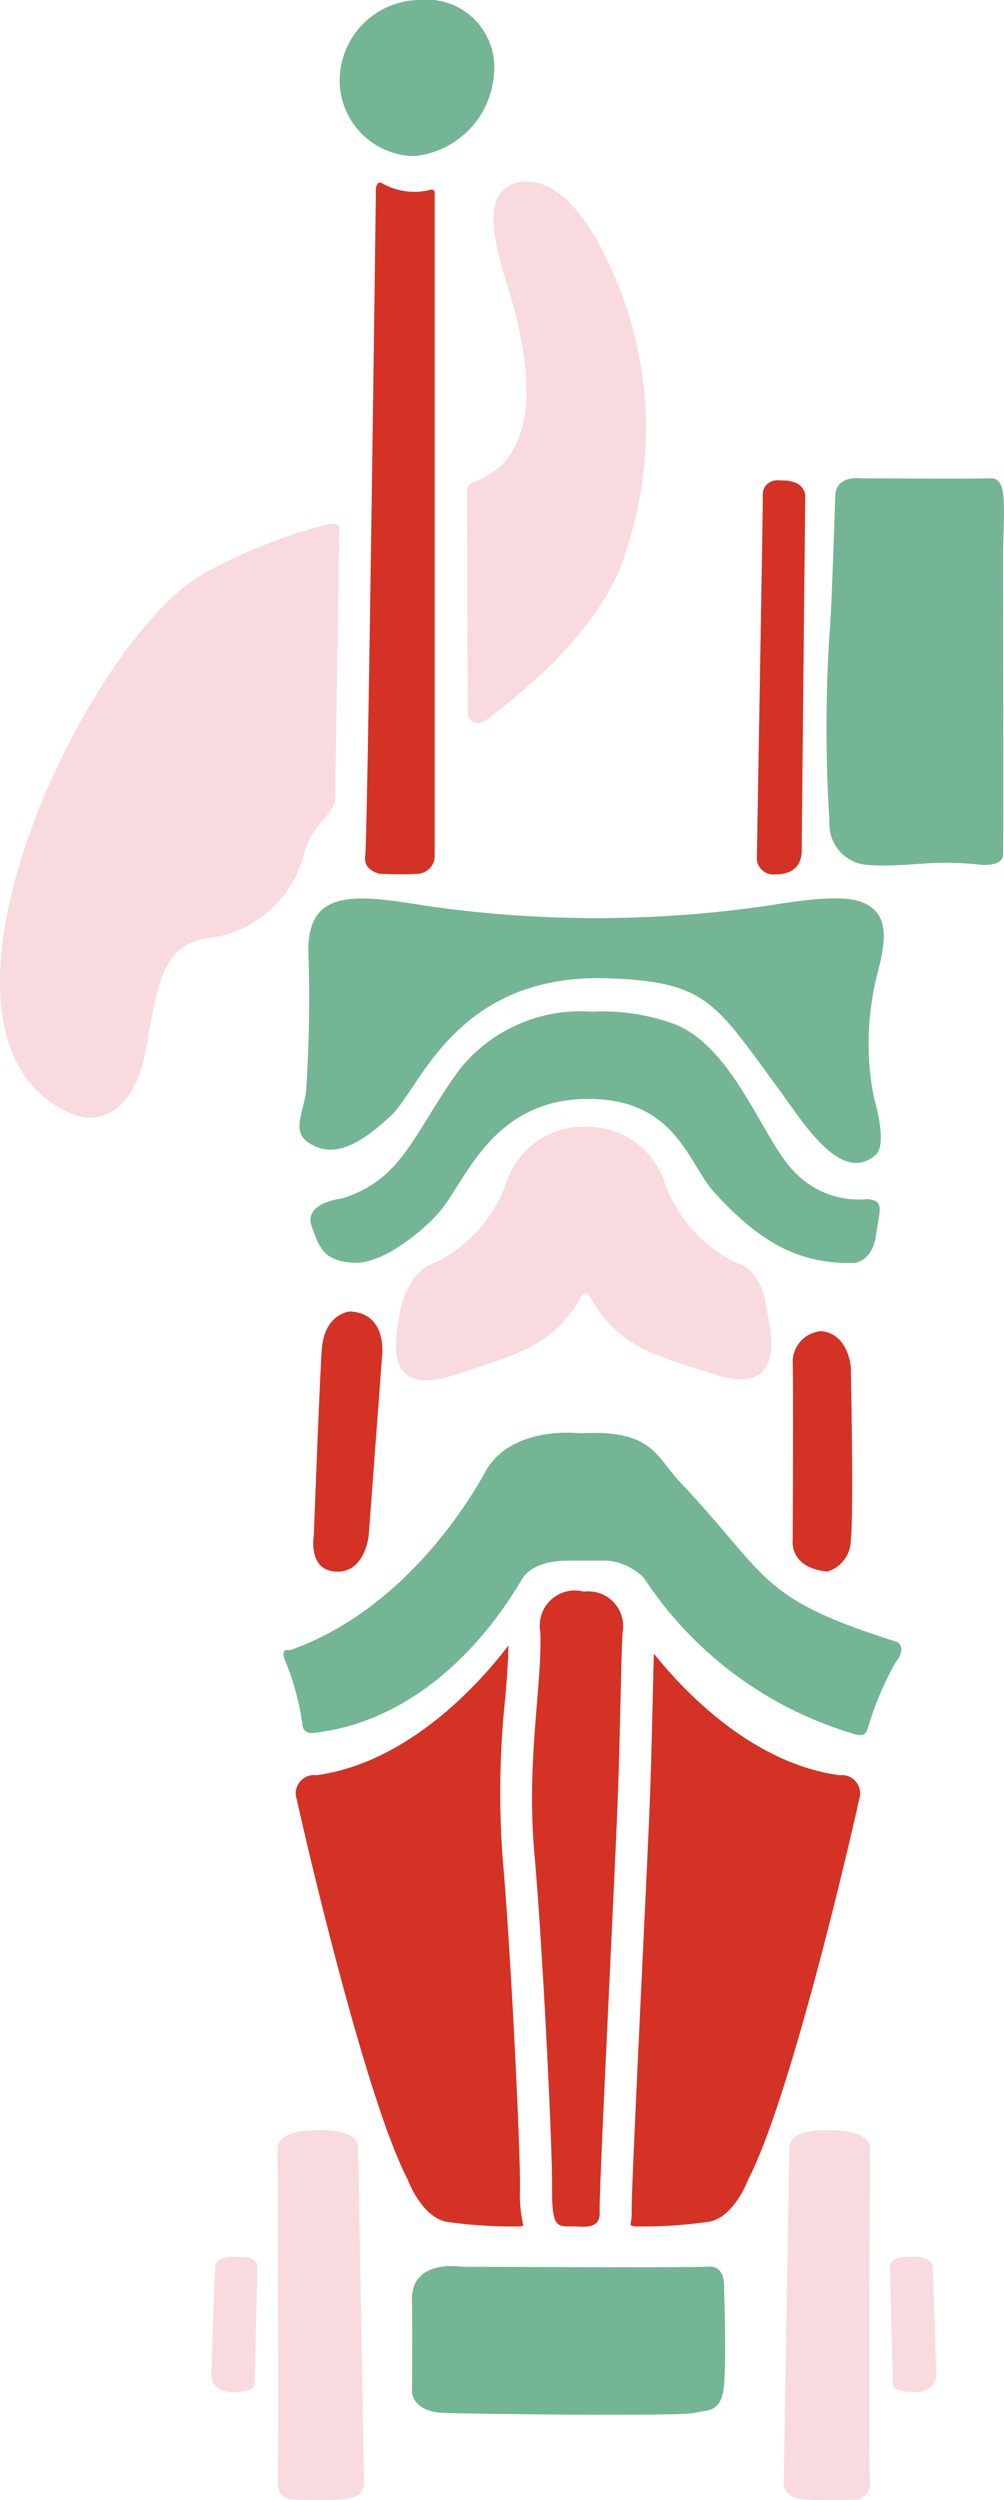
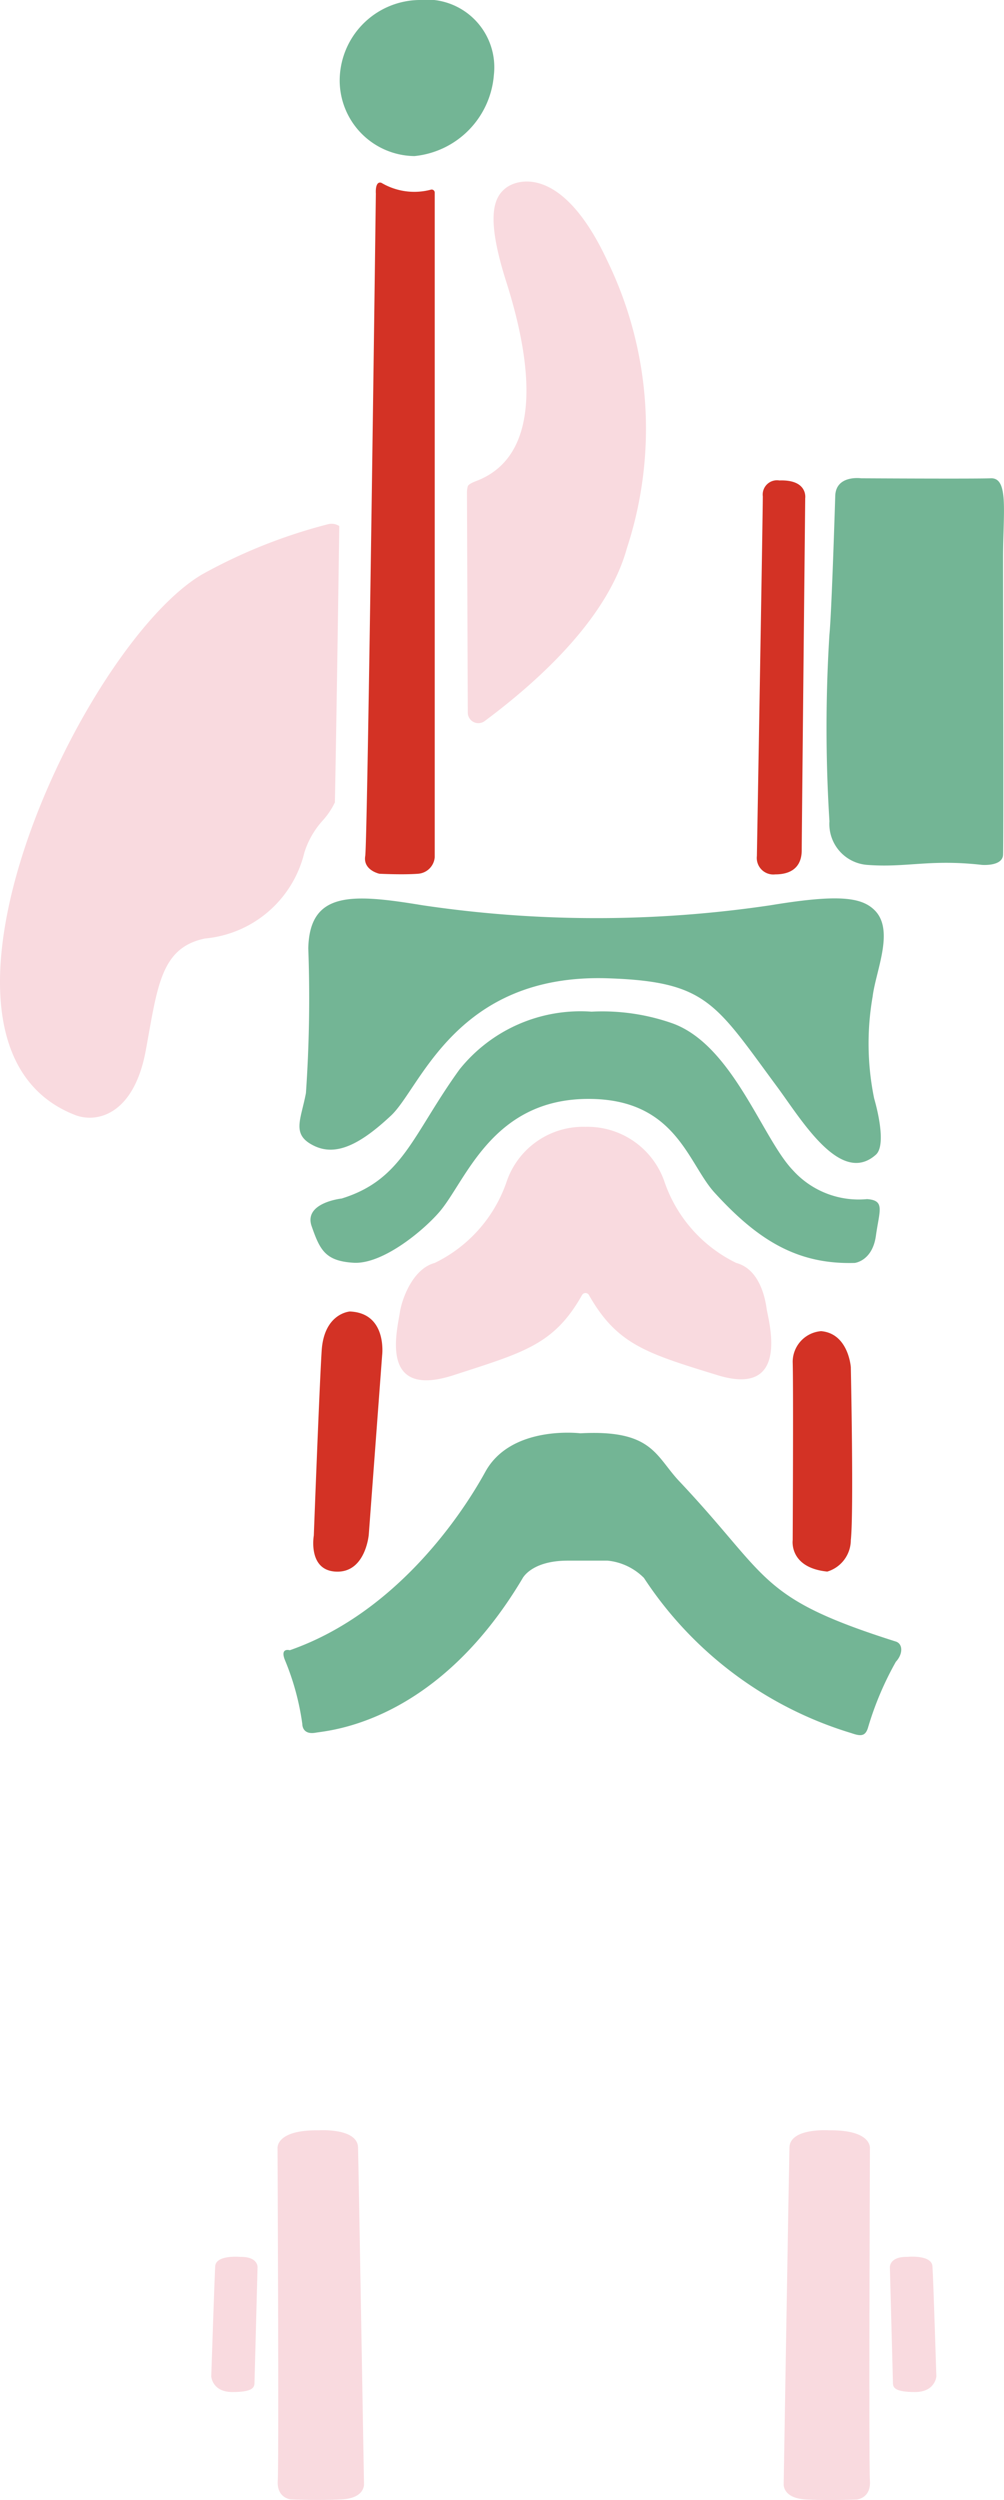
<svg xmlns="http://www.w3.org/2000/svg" width="32.864" height="81.765">
  <defs>
    <style>.a{fill:#73b595}.b{fill:#d33225}.c{fill:#f9dadf}</style>
  </defs>
  <path class="a" d="M16.166 2.452a2.894 2.894 0 01-2.6 2.653 2.477 2.477 0 01-2.447-2.448A2.641 2.641 0 0113.719 0a2.215 2.215 0 012.447 2.452z" />
  <path class="b" d="M12.484 5.979a2.114 2.114 0 001.629.222.1.1 0 01.117.091v21.745a.589.589 0 01-.539.54c-.5.039-1.273 0-1.273 0s-.54-.116-.463-.579.348-21.668.348-21.668-.035-.421.181-.351zm13.025 9.735a.468.468 0 00-.54.521c0 .601-.194 11.763-.194 11.763a.541.541 0 00.6.6c.656 0 .868-.364.868-.788s.114-11.514.114-11.514.097-.617-.848-.582z" />
  <path class="a" d="M27.34 16.219s-.116 3.798-.19 4.53a48.979 48.979 0 000 6.111 1.34 1.34 0 001.23 1.427c1.292.1 2.044-.193 3.759 0 0 0 .675.058.694-.328s0-8.232 0-9.716.193-2.622-.4-2.6-4.241 0-4.241 0-.83-.119-.852.576zM13.819 29.606a38.76 38.76 0 0011.413 0c2.212-.365 2.97-.263 3.4.167.656.656.034 1.981-.068 2.822a8.932 8.932 0 00.049 3.328c.186.649.353 1.581.057 1.843-1.156 1.03-2.437-1.146-3.238-2.228-2.019-2.729-2.294-3.432-5.521-3.541-4.985-.17-6.135 3.573-7.108 4.486-1.028.964-1.81 1.336-2.519.994-.758-.365-.436-.84-.27-1.727a45.15 45.15 0 00.077-4.73c.04-1.877 1.427-1.793 3.728-1.414z" />
  <path class="a" d="M19.363 33.088a5.077 5.077 0 00-4.323 1.891c-1.543 2.138-1.851 3.6-3.856 4.22 0 0-1.253.134-.983.906s.443 1.138 1.369 1.195 2.225-.993 2.793-1.639c.876-.991 1.71-3.72 4.9-3.72 2.868 0 3.252 2.108 4.126 3.065 1.407 1.543 2.7 2.356 4.588 2.3 0 0 .579-.059.694-.888s.309-1.157-.289-1.2a2.9 2.9 0 01-2.429-.945c-1-1.041-1.967-4.083-3.933-4.8a6.913 6.913 0 00-2.657-.385z" />
  <path class="c" d="M25.093 42.795c-.053-.383-.247-1.289-.993-1.489a4.616 4.616 0 01-2.34-2.627 2.666 2.666 0 00-2.595-1.825 2.647 2.647 0 00-2.592 1.825 4.617 4.617 0 01-2.343 2.627c-.746.2-1.084 1.232-1.141 1.615-.093.618-.682 2.847 1.758 2.056 2.311-.749 3.291-1 4.206-2.622a.129.129 0 01.224 0c.917 1.617 1.883 1.906 4.206 2.621 2.417.746 1.664-1.799 1.61-2.181z" />
  <path class="b" d="M11.453 42.894s-.847.052-.924 1.285-.257 6.041-.257 6.041-.206 1.157.745 1.183 1.054-1.209 1.054-1.209l.437-5.86s.18-1.388-1.055-1.44zm15.424.643a1.011 1.011 0 00-.93 1c.026.9 0 5.835 0 5.835s-.127.9 1.132 1.029a1.081 1.081 0 00.771-1.029c.1-.9 0-5.655 0-5.655s-.073-1.102-.973-1.18z" />
  <path class="a" d="M18.996 46.878s-2.262-.282-3.11 1.26-3.008 4.653-6.4 5.835c0 0-.335-.1-.154.335a8.4 8.4 0 01.564 2.081s-.012.359.431.282 3.951-.307 6.771-5.037c0 0 .279-.591 1.487-.591h1.305a1.948 1.948 0 011.188.565 12.41 12.41 0 006.786 5.075c.318.11.472.116.56-.217a10.365 10.365 0 01.9-2.115c.241-.26.231-.588 0-.662-4.546-1.441-4.089-2.064-7.089-5.243-.78-.826-.874-1.696-3.239-1.568z" />
-   <path class="b" d="M19.116 52.058a1.15 1.15 0 00-1.431 1.315c.077 1.616-.463 4.2-.193 7.245s.59 9.519.579 10.95c-.009 1.248.154 1.261.617 1.248.347-.009.974.15.94-.477-.031-.581.525-11.528.6-13.687s.116-5 .154-5.278a1.136 1.136 0 00-1.266-1.316z" />
-   <path class="a" d="M15.103 74.136s-1.638-.27-1.618 1.078c.019 1.2 0 3.009 0 3.009s0 .656 1.039.694 7.75.116 8.213 0 .887 0 .964-.925 0-3.124 0-3.124.077-.777-.5-.735-8.098.003-8.098.003z" />
  <path class="c" d="M10.437 69.674s1.264-.084 1.283.561c.016.539.195 11.011.195 11.011s.038.463-.737.5-1.662 0-1.662 0-.463-.039-.424-.617-.007-10.855-.007-10.855-.09-.619 1.352-.6zm-2.57 4.14s-.8-.077-.823.308-.129 3.599-.129 3.599.026.514.694.514.717-.154.721-.294l.1-3.767s.047-.367-.563-.36zm20.608-3.54s-.04 10.28 0 10.858-.424.617-.424.617-.887.038-1.662 0-.737-.5-.737-.5.174-10.475.189-11.014c.018-.645 1.283-.561 1.283-.561 1.442-.019 1.351.6 1.351.6zm.654 3.9l.1 3.767c0 .14.052.294.721.294s.7-.514.7-.514-.1-3.213-.128-3.6-.823-.308-.823-.308c-.615-.006-.57.361-.57.361z" />
-   <path class="b" d="M27.479 58.061c-2.924-.396-5.184-2.858-6.076-3.978-.012.381-.023.9-.035 1.41-.024.99-.053 2.17-.089 3.197-.03.854-.135 3.085-.251 5.506-.153 3.24-.363 7.677-.352 8.096a1.614 1.614 0 01-.041.457.146.146 0 00.121.068 15.131 15.131 0 002.479-.156c.823-.181 1.26-1.388 1.26-1.388 1.416-2.725 3.447-11.567 3.626-12.416a.6.6 0 00-.642-.796zM17.022 71.56c.01-1.33-.3-7.778-.574-10.85a29.422 29.422 0 01.086-5.133c.057-.669.102-1.26.108-1.76-.7.928-3.1 3.812-6.282 4.243a.6.6 0 00-.643.8c.18.848 2.21 9.691 3.624 12.416 0 0 .437 1.208 1.26 1.388a15.043 15.043 0 002.453.153.165.165 0 00.075-.033 4.571 4.571 0 01-.107-1.224z" />
  <path class="c" d="M10.962 26.244a2.476 2.476 0 01-.394.587 2.817 2.817 0 00-.605 1.052 3.691 3.691 0 01-3.252 2.812c-1.459.3-1.555 1.583-1.94 3.665-.394 2.126-1.624 2.377-2.313 2.108-5.938-2.313.257-15.4 4.164-17.685a17.381 17.381 0 014.113-1.637.467.467 0 01.371.059c-.053 3.751-.106 7.132-.144 9.039zm8.917-17.716c-1.439-3.085-2.902-2.691-3.306-2.391s-.691.917 0 3.085c.7 2.2 1.352 5.533-.9 6.477-.114.048-.315.111-.359.2a.777.777 0 00-.029.215l.027 7.193a.346.346 0 00.555.275c1.9-1.415 4.04-3.427 4.653-5.651a12.55 12.55 0 00-.641-9.403z" />
</svg>